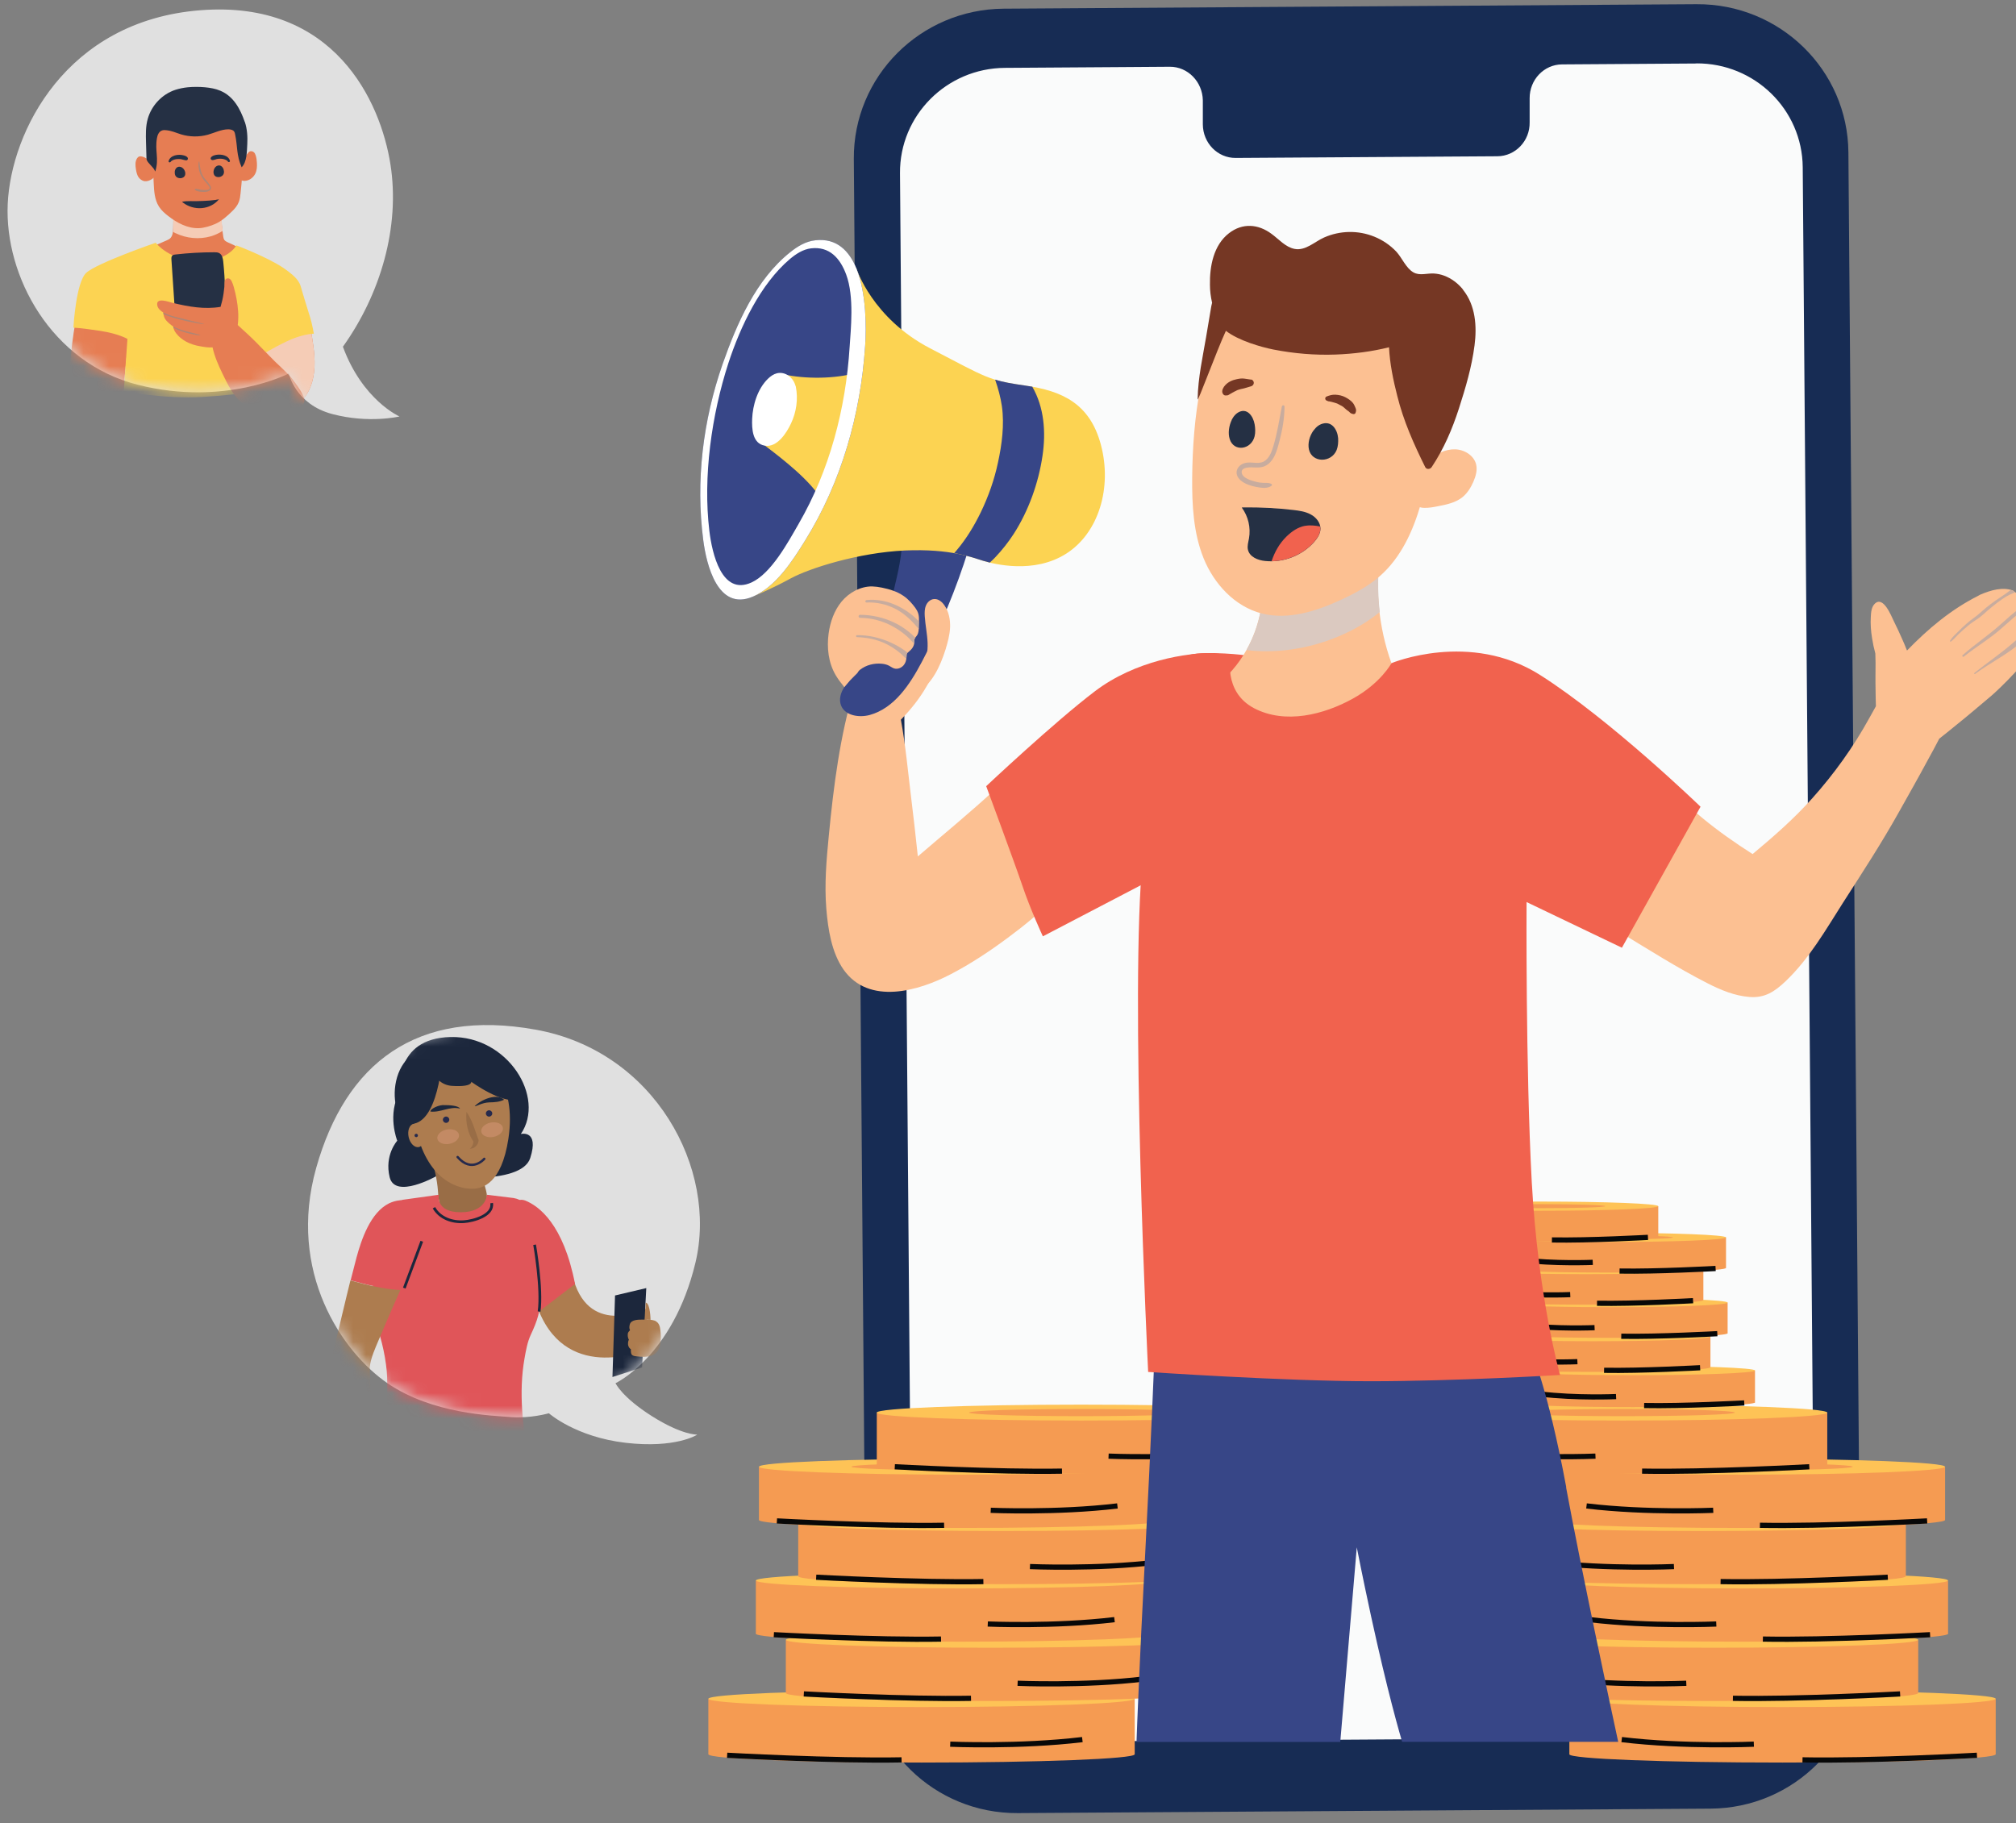
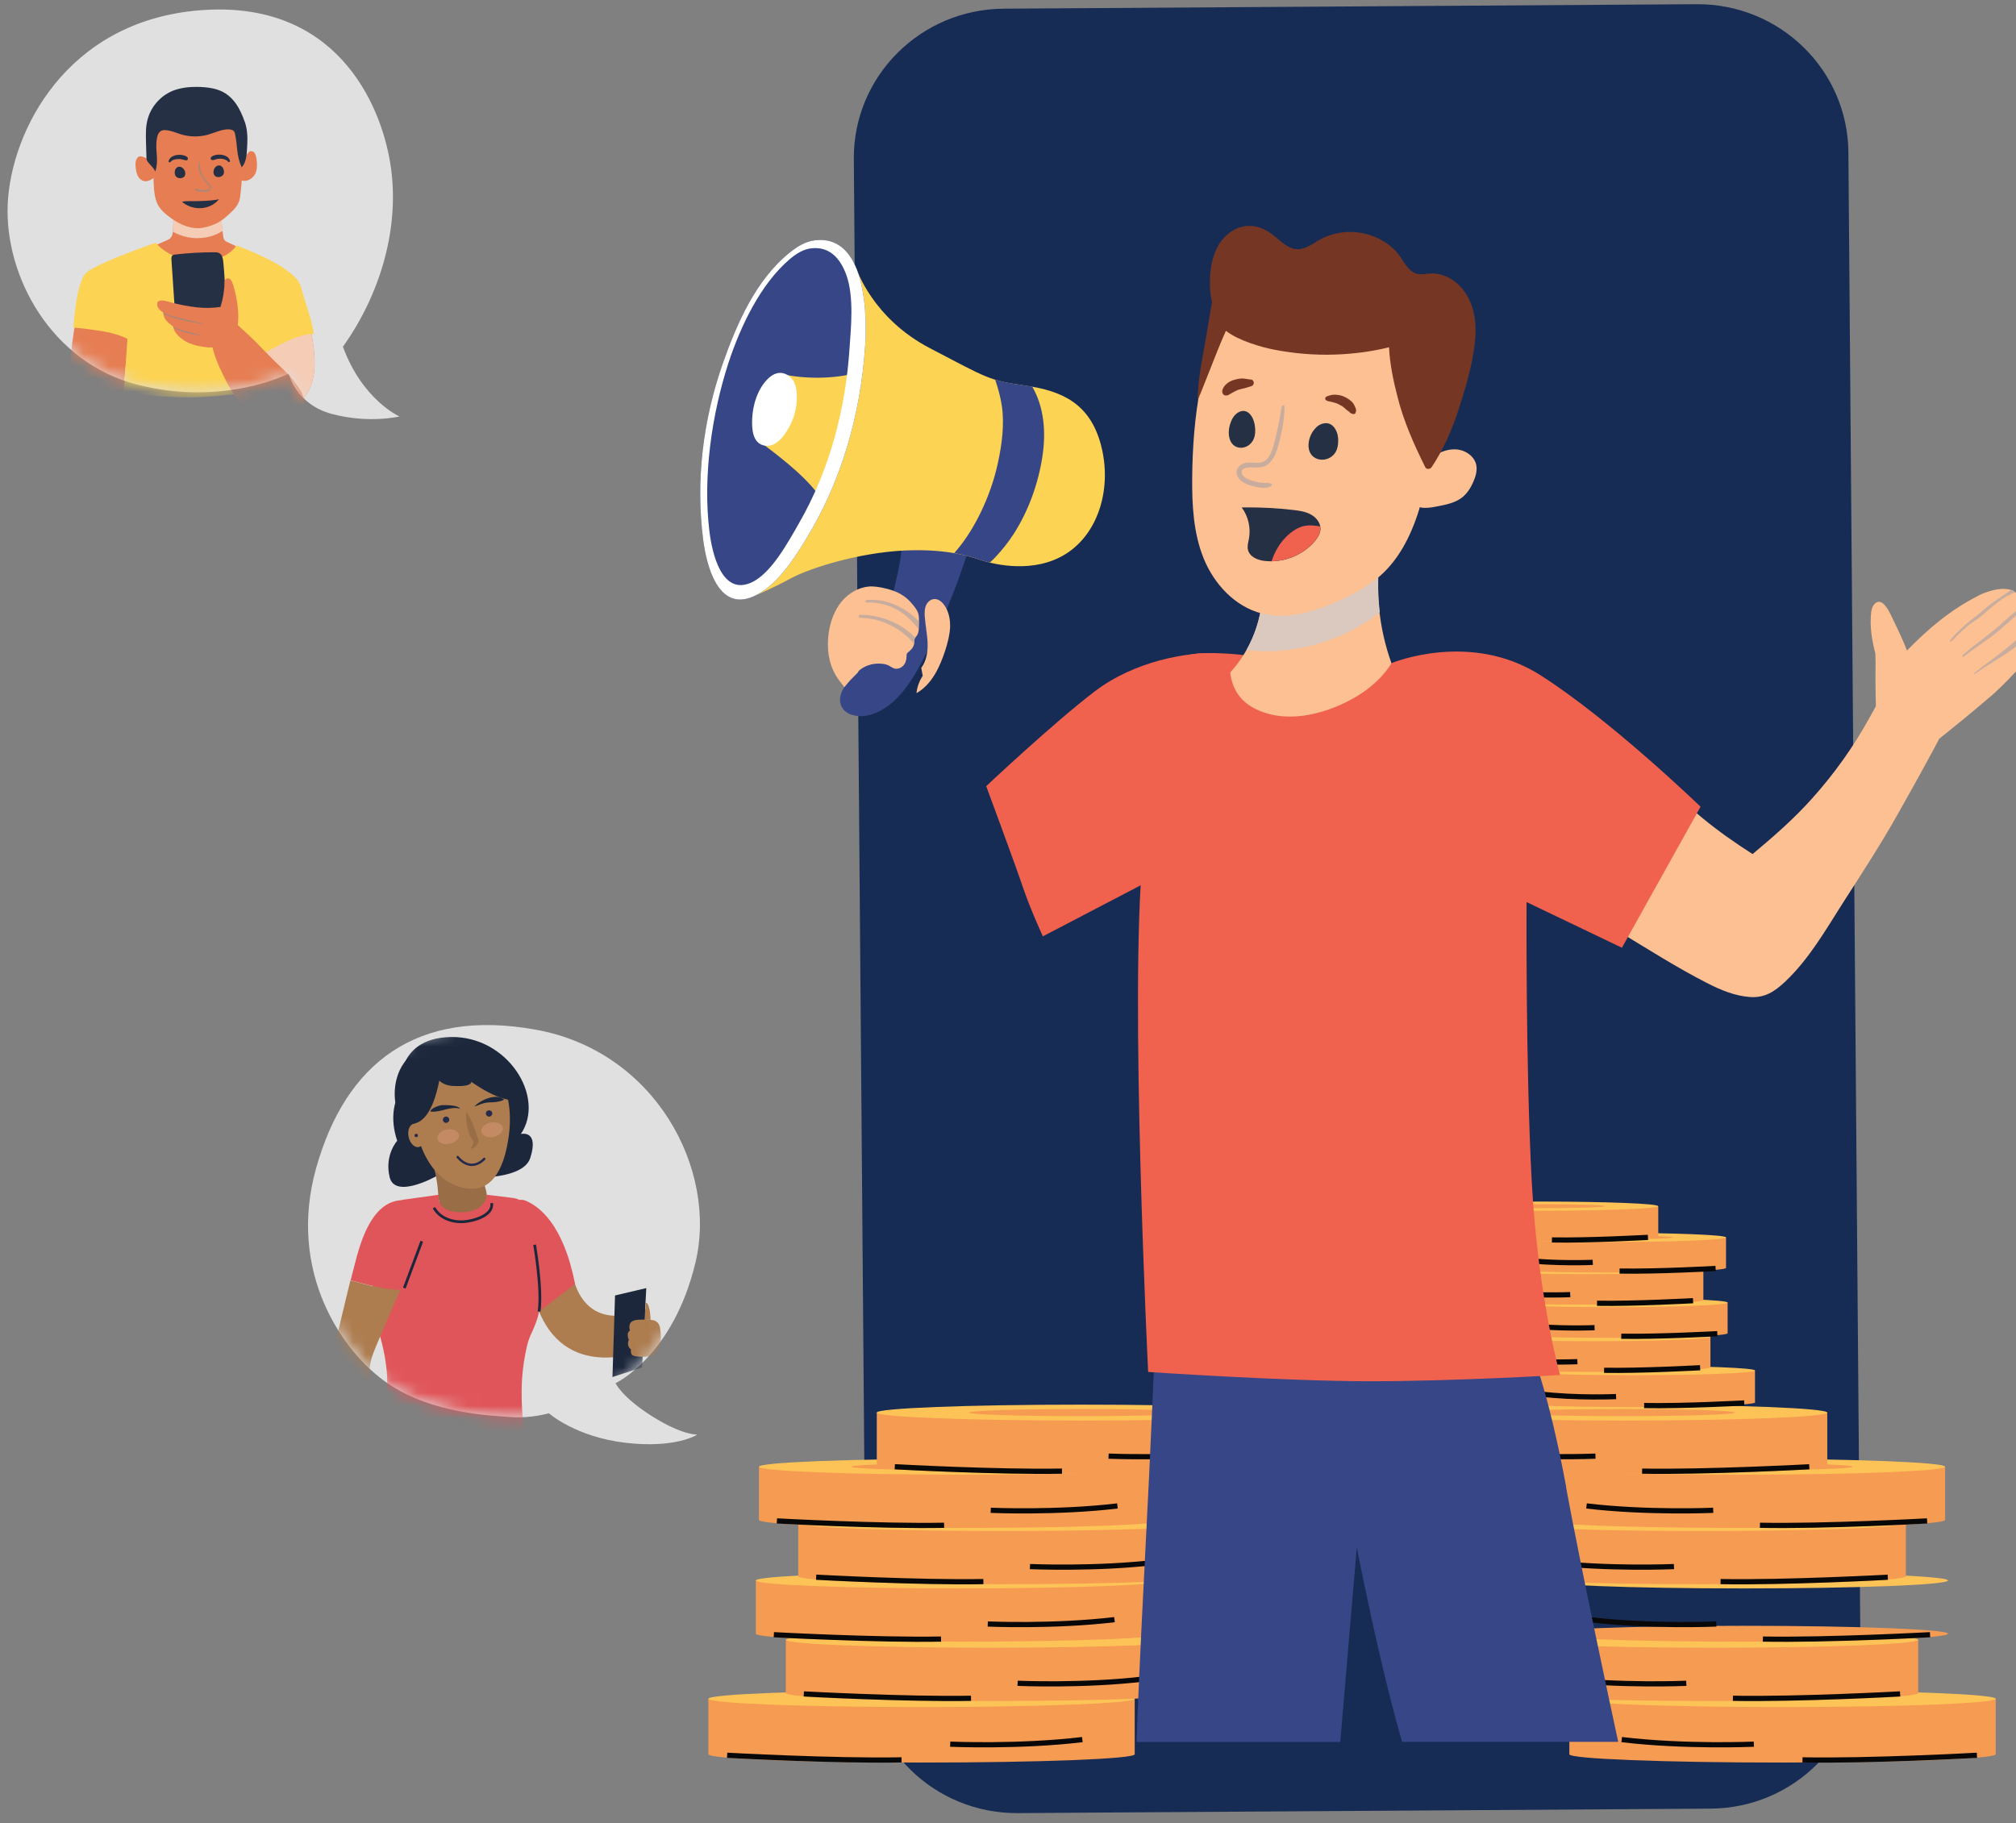
<svg xmlns="http://www.w3.org/2000/svg" width="157" height="142" viewBox="0 0 157 142" fill="none">
  <rect x="0" y="0" width="157" height="142" fill="#808080" stroke="none" />
  <path d="M22.492 29.089C22.492 29.089 17.513 31.681 10.749 29.972C3.986 28.269 0.348 21.51 0.601 15.889C0.855 10.268 5.131 1.618 15.602 0.798C26.066 -0.023 29.641 7.933 30.406 12.796C31.172 17.66 29.641 22.899 26.705 27.005C28.236 31.174 31.109 32.438 31.109 32.438C31.109 32.438 28.749 33.008 25.876 32.25C23.004 31.493 22.492 29.095 22.492 29.095V29.089Z" fill="#E0E0E0" />
  <mask id="mask0_617_7731" style="mask-type:luminance" maskUnits="userSpaceOnUse" x="0" y="0" width="32" height="33">
    <path d="M22.49 29.091C22.49 29.091 17.511 31.682 10.748 29.974C3.984 28.271 0.347 21.511 0.6 15.89C0.853 10.27 5.13 1.619 15.6 0.799C26.065 -0.021 29.639 7.935 30.405 12.798C31.171 17.661 29.639 22.901 26.704 27.007C28.235 31.175 31.107 32.439 31.107 32.439C31.107 32.439 28.747 33.009 25.875 32.252C23.003 31.494 22.49 29.097 22.49 29.097V29.091Z" fill="white" />
  </mask>
  <g mask="url(#mask0_617_7731)">
    <path d="M5.425 31.796C5.327 29.553 5.476 27.297 5.873 25.088C5.879 25.042 5.891 24.997 5.925 24.963C5.954 24.934 5.994 24.923 6.035 24.917C7.272 24.632 8.602 24.735 9.776 25.219C9.839 25.247 9.909 25.276 9.943 25.333C9.972 25.384 9.978 25.447 9.978 25.504C10.029 27.315 9.632 29.114 9.626 30.925C9.626 30.999 9.626 31.073 9.586 31.13C9.546 31.187 9.483 31.221 9.419 31.25C8.199 31.802 6.812 31.984 5.488 31.762" fill="#E67D53" />
    <path d="M18.536 19.43C18.513 19.378 18.646 19.35 18.6 19.316C18.392 19.151 17.995 18.997 17.754 18.883C17.656 18.832 17.546 18.786 17.477 18.695C17.42 18.615 17.402 18.513 17.385 18.416C17.299 17.835 17.241 17.248 17.218 16.662C17.218 16.588 17.212 16.514 17.166 16.457C17.092 16.349 16.93 16.349 16.804 16.36C15.727 16.451 14.651 16.542 13.575 16.634L13.511 16.559C13.506 16.947 13.494 17.34 13.488 17.727C13.482 18.034 13.46 18.382 13.229 18.587C13.074 18.724 12.136 19.048 11.911 19.219C11.882 19.242 11.854 19.265 11.848 19.299C11.842 19.333 11.859 19.367 11.877 19.395C12.13 19.84 12.55 20.159 12.993 20.415C13.868 20.922 14.881 21.224 15.889 21.144C16.896 21.064 17.892 20.569 18.456 19.737C18.519 19.646 18.577 19.532 18.536 19.43Z" fill="#E67D53" />
    <g style="mix-blend-mode:multiply">
      <path d="M13.68 18.165C14.52 18.569 15.505 18.666 16.402 18.41C16.736 18.313 17.053 18.17 17.341 17.982C17.289 17.544 17.243 17.1 17.226 16.661C17.226 16.587 17.22 16.513 17.174 16.456C17.099 16.348 16.938 16.348 16.811 16.359C15.735 16.451 14.658 16.542 13.582 16.633L13.519 16.559L13.496 17.726C13.496 17.834 13.49 17.948 13.473 18.056C13.542 18.096 13.605 18.136 13.674 18.17L13.68 18.165Z" fill="#F5CCB6" />
    </g>
    <path d="M20.581 25.917C21.674 25.37 22.906 25.102 24.132 25.137C24.265 26.139 24.483 27.135 24.5 28.149C24.518 29.163 24.311 30.216 23.677 31.008C23.361 31.401 22.854 31.737 22.371 31.577C22.025 31.463 21.807 31.122 21.645 30.797C20.903 29.311 20.644 27.631 20.592 25.979" fill="#E67D53" />
    <g style="mix-blend-mode:multiply">
      <path d="M20.579 25.914C21.673 25.368 22.905 25.1 24.131 25.134C24.263 26.137 24.482 27.133 24.499 28.147C24.516 29.16 24.309 30.214 23.676 31.006C23.359 31.399 22.853 31.735 22.369 31.575C22.024 31.461 21.805 31.119 21.644 30.795C20.901 29.309 20.642 27.629 20.591 25.977" fill="#F5CCB6" />
    </g>
    <path d="M12.124 18.906C12.124 18.906 13.212 20.313 15.474 20.341C17.742 20.375 18.41 19.111 18.41 19.111C18.41 19.111 20.833 20.028 22.082 20.876C23.326 21.731 23.36 22.078 23.516 22.642C23.677 23.211 23.993 24.191 24.155 24.726C24.316 25.261 24.442 25.99 24.442 25.99C24.442 25.99 23.901 25.99 23.009 26.304C22.117 26.617 20.712 27.448 20.712 27.448L21.225 30.284C21.225 30.284 18.893 30.729 15.831 30.916C12.769 31.104 9.638 30.472 9.638 30.472L9.925 26.4C9.925 26.4 9.258 25.99 7.79 25.768C6.322 25.546 5.718 25.518 5.718 25.518C5.718 25.518 5.908 22.015 6.708 21.258C7.508 20.501 12.13 18.906 12.13 18.906H12.124Z" fill="#FCD352" />
    <path d="M12.164 13.295C12.101 13.198 12.037 13.101 11.974 13.004C11.75 12.657 11.479 12.281 11.053 12.19C10.978 12.173 10.892 12.167 10.823 12.196C10.754 12.224 10.702 12.287 10.662 12.35C10.512 12.6 10.541 12.908 10.587 13.192C10.621 13.392 10.662 13.591 10.765 13.768C10.875 13.944 11.059 14.086 11.278 14.115C11.462 14.132 11.64 14.064 11.796 13.973C12.078 13.796 12.285 13.528 12.4 13.238L12.164 13.306V13.295Z" fill="#E67D53" />
    <path d="M20.006 12.679C19.994 12.486 19.977 12.298 19.914 12.11C19.885 12.013 19.845 11.916 19.758 11.848C19.672 11.779 19.54 11.751 19.436 11.802C19.39 11.825 19.355 11.865 19.327 11.899C19.045 12.229 18.837 12.599 18.705 12.992L18.406 13.448C18.458 13.562 18.515 13.67 18.567 13.784C18.602 13.852 18.636 13.926 18.694 13.977C18.809 14.086 19.004 14.108 19.177 14.074C19.505 14.012 19.758 13.778 19.885 13.516C20.012 13.254 20.023 12.964 20.006 12.679Z" fill="#E67D53" />
    <path d="M13.644 24.604C13.546 23.146 13.449 21.682 13.351 20.224C13.345 20.116 13.339 19.991 13.414 19.911C13.477 19.843 13.581 19.831 13.673 19.82C14.675 19.706 15.676 19.649 16.683 19.649C16.822 19.649 16.96 19.649 17.081 19.718C17.305 19.843 17.363 20.133 17.386 20.384C17.535 21.813 17.57 23.254 17.495 24.695C17.489 24.831 17.478 24.968 17.426 25.099C17.299 25.429 16.931 25.6 16.586 25.68C15.492 25.919 14.272 25.447 13.633 24.53" fill="#253044" />
    <path d="M18.548 9.459C18.381 8.878 17.984 8.417 17.46 8.103C17.086 7.881 16.625 7.83 16.188 7.864C15.751 7.893 15.319 7.989 14.887 8.035C14.145 8.103 13.362 8.024 12.683 8.308C12.562 8.308 12.441 8.36 12.349 8.439C12.228 8.548 12.159 8.701 12.101 8.849C11.773 9.709 11.808 10.655 11.848 11.577C11.888 12.471 11.929 13.365 11.969 14.259C11.998 14.892 12.038 15.552 12.377 16.087C12.562 16.378 12.821 16.611 13.097 16.822C13.788 17.363 14.622 17.807 15.503 17.773C15.9 17.756 16.418 17.597 16.775 17.437C17.265 17.221 17.708 16.816 18.088 16.446C18.301 16.241 18.491 16.008 18.6 15.729C18.686 15.507 18.715 15.262 18.738 15.023C18.934 13.166 19.06 11.258 18.542 9.464L18.548 9.459Z" fill="#E67D53" />
    <path d="M22.82 29.589C22.417 29.071 21.882 28.621 21.416 28.16C20.915 27.665 20.431 27.152 19.936 26.651C19.476 26.19 18.998 25.757 18.515 25.318C18.543 25.136 18.549 24.942 18.555 24.766C18.566 24.43 18.538 24.094 18.497 23.764C18.457 23.445 18.399 23.131 18.325 22.818C18.25 22.516 18.175 22.18 18.037 21.896C17.968 21.748 17.807 21.622 17.634 21.708C17.444 21.805 17.49 22.169 17.473 22.34C17.438 22.693 17.392 23.046 17.311 23.393C17.271 23.558 17.225 23.724 17.179 23.889C17.179 23.889 17.179 23.895 17.179 23.9C15.924 24.111 14.698 23.889 13.455 23.593C13.173 23.524 12.131 23.12 12.246 23.775C12.292 24.037 12.494 24.196 12.724 24.35C12.724 24.549 12.793 24.783 12.925 24.937C13.086 25.125 13.282 25.29 13.489 25.432C13.501 25.614 13.599 25.802 13.714 25.956C13.921 26.229 14.197 26.446 14.497 26.611C14.836 26.793 15.205 26.907 15.585 26.97C15.884 27.021 16.235 27.089 16.552 27.055C16.713 27.773 17.006 28.45 17.335 29.122C17.72 29.914 18.169 30.854 18.877 31.412C19.539 31.936 20.426 31.981 21.22 31.782C21.865 31.622 23.39 32.021 23.649 31.395C23.879 31.064 23.332 30.261 22.82 29.601V29.589Z" fill="#E67D53" />
    <g style="mix-blend-mode:multiply">
      <path d="M14.553 25.021C14.789 25.072 15.025 25.118 15.261 25.157C15.468 25.192 15.704 25.254 15.917 25.237C15.969 25.237 14.006 24.776 13.661 24.685C13.35 24.599 13.016 24.497 12.717 24.337C12.717 24.377 12.717 24.411 12.728 24.451C12.976 24.577 13.241 24.668 13.5 24.747C13.845 24.85 14.202 24.941 14.553 25.021Z" fill="#AF8574" />
      <path d="M14.432 25.785C14.116 25.694 13.782 25.591 13.488 25.426C13.488 25.454 13.5 25.489 13.505 25.517C13.776 25.682 14.081 25.791 14.386 25.882C14.594 25.944 14.812 26.001 15.025 26.041C15.129 26.058 15.232 26.075 15.336 26.092C15.428 26.104 15.52 26.127 15.607 26.092C15.635 26.081 14.628 25.842 14.432 25.785Z" fill="#AF8574" />
    </g>
    <path d="M19.061 9.497C18.716 8.495 18.192 7.498 17.156 7.066C16.782 6.906 16.373 6.838 15.964 6.798C15.515 6.758 15.066 6.758 14.623 6.798C14.301 6.832 13.978 6.895 13.673 6.992C12.603 7.339 11.797 8.233 11.509 9.247C11.336 9.845 11.354 10.477 11.371 11.098C11.382 11.491 11.394 11.883 11.405 12.276C11.405 12.345 11.405 12.407 11.434 12.47C11.526 12.726 12.033 13.091 12.073 13.353L12.107 13.307C12.395 12.339 12.05 11.752 12.223 10.762C12.263 10.517 12.372 10.238 12.631 10.158C12.735 10.124 12.844 10.129 12.948 10.141C13.408 10.192 13.644 10.323 14.082 10.46C14.755 10.67 15.498 10.682 16.183 10.494C16.712 10.346 17.219 10.078 17.772 10.072C17.939 10.072 18.128 10.107 18.226 10.232C18.272 10.295 18.295 10.369 18.307 10.448C18.514 11.422 18.399 12.077 18.819 13.028C19.239 12.612 19.222 11.798 19.257 11.234C19.291 10.67 19.251 10.038 19.067 9.497H19.061Z" fill="#253044" />
    <path d="M13.281 12.617C13.373 12.475 13.592 12.412 13.753 12.395C13.857 12.384 13.972 12.384 14.076 12.395C14.179 12.412 14.277 12.452 14.381 12.469C14.444 12.481 14.508 12.504 14.571 12.469C14.628 12.435 14.646 12.367 14.623 12.304C14.582 12.19 14.421 12.133 14.318 12.105C14.087 12.042 13.845 12.042 13.621 12.105C13.397 12.173 13.189 12.31 13.132 12.549C13.109 12.64 13.23 12.686 13.281 12.612V12.617Z" fill="#253044" />
    <path d="M14.26 13.118C14.208 13.066 14.15 13.027 14.081 13.004C13.788 12.913 13.627 13.163 13.609 13.368C13.604 13.465 13.609 13.568 13.65 13.659C13.799 13.978 14.34 13.949 14.421 13.613C14.461 13.46 14.398 13.277 14.294 13.152C14.283 13.141 14.271 13.129 14.26 13.118Z" fill="#253044" />
    <path d="M17.909 12.533C17.794 12.078 17.201 11.992 16.81 12.066C16.695 12.089 16.591 12.123 16.493 12.197C16.442 12.237 16.395 12.294 16.407 12.362C16.419 12.431 16.488 12.47 16.557 12.47C16.608 12.47 16.678 12.453 16.724 12.436C16.781 12.419 16.839 12.396 16.896 12.385C16.994 12.362 17.098 12.362 17.196 12.362C17.305 12.362 17.414 12.385 17.518 12.425C17.61 12.465 17.702 12.499 17.754 12.59C17.806 12.664 17.927 12.618 17.904 12.527L17.909 12.533Z" fill="#253044" />
    <path d="M16.7 13.119C16.62 13.267 16.597 13.455 16.666 13.597C16.816 13.916 17.351 13.831 17.431 13.495C17.454 13.398 17.443 13.295 17.414 13.198C17.357 12.999 17.149 12.788 16.879 12.931C16.816 12.965 16.764 13.016 16.724 13.079C16.712 13.09 16.706 13.107 16.7 13.119Z" fill="#253044" />
    <g style="mix-blend-mode:multiply">
      <path d="M15.474 12.606C15.388 13.147 15.595 13.694 15.946 14.109C16.05 14.229 16.165 14.343 16.257 14.474C16.309 14.548 16.384 14.65 16.297 14.73C16.251 14.77 16.182 14.787 16.119 14.793C15.98 14.81 15.825 14.798 15.687 14.787C15.532 14.77 15.376 14.696 15.215 14.707C15.175 14.707 15.146 14.758 15.18 14.787C15.296 14.895 15.474 14.912 15.624 14.935C15.785 14.958 15.946 14.958 16.107 14.929C16.366 14.884 16.533 14.696 16.372 14.451C16.182 14.161 15.912 13.933 15.762 13.614C15.612 13.301 15.566 12.953 15.526 12.611C15.526 12.583 15.48 12.572 15.474 12.606Z" fill="#AF8574" />
    </g>
    <path d="M16.827 15.567C16.482 15.613 16.142 15.641 15.791 15.652C15.469 15.664 15.146 15.675 14.818 15.664C14.599 15.664 14.386 15.67 14.179 15.715C14.197 15.732 14.22 15.755 14.237 15.772C15.089 16.438 16.372 16.359 17.057 15.516C16.977 15.539 16.896 15.556 16.821 15.561L16.827 15.567Z" fill="#253044" />
  </g>
  <path d="M133.218 140.872L79.267 141.22C72.775 141.264 67.48 136.095 67.436 129.672L66.493 12.382C66.449 5.958 71.674 0.72 78.166 0.676L132.117 0.327C138.61 0.284 143.904 5.452 143.948 11.876L144.891 129.166C144.935 135.59 139.711 140.828 133.218 140.872Z" fill="#172C54" />
-   <path d="M132.101 4.946L121.644 5.016C120.243 5.024 119.115 6.21 119.124 7.657V9.53C119.15 10.977 118.014 12.163 116.613 12.171L96.228 12.302C94.827 12.311 93.681 11.143 93.673 9.687V7.813C93.646 6.367 92.501 5.19 91.1 5.199L87.418 5.225L78.264 5.286C73.719 5.312 70.054 8.99 70.089 13.488L71.005 127.579C71.041 132.076 74.749 135.693 79.287 135.667L133.131 135.319C137.677 135.292 141.342 131.614 141.307 127.117L140.391 13.025C140.355 8.528 136.647 4.911 132.11 4.937L132.101 4.946Z" fill="#FAFBFB" />
  <path d="M88.368 132.306H55.165V136.646H88.368V132.306Z" fill="#F59B52" />
  <path d="M71.77 132.96C80.936 132.96 88.367 132.671 88.367 132.315C88.367 131.959 80.936 131.67 71.77 131.67C62.603 131.67 55.172 131.959 55.172 132.315C55.172 132.671 62.603 132.96 71.77 132.96Z" fill="#FEC356" />
  <path d="M71.77 137.283C80.936 137.283 88.367 136.995 88.367 136.638C88.367 136.282 80.936 135.993 71.77 135.993C62.603 135.993 55.172 136.282 55.172 136.638C55.172 136.995 62.603 137.283 71.77 137.283Z" fill="#F59B52" />
  <path d="M56.627 136.716C56.627 136.716 64.961 137.178 70.212 137.073" stroke="#080808" stroke-width="0.405" stroke-miterlimit="10" />
  <path d="M74 135.851C74 135.851 79.347 136.087 84.29 135.494" stroke="#080808" stroke-width="0.405" stroke-miterlimit="10" />
  <path d="M93.028 127.715H61.198V131.881H93.028V127.715Z" fill="#F59B52" />
  <path d="M77.116 128.34C85.903 128.34 93.027 128.063 93.027 127.721C93.027 127.38 85.903 127.103 77.116 127.103C68.329 127.103 61.206 127.38 61.206 127.721C61.206 128.063 68.329 128.34 77.116 128.34Z" fill="#FEC356" />
  <path d="M77.116 132.489C85.903 132.489 93.027 132.212 93.027 131.87C93.027 131.528 85.903 131.251 77.116 131.251C68.329 131.251 61.206 131.528 61.206 131.87C61.206 132.212 68.329 132.489 77.116 132.489Z" fill="#F59B52" />
  <path d="M62.599 131.937C62.599 131.937 70.589 132.373 75.619 132.277" stroke="#080808" stroke-width="0.405" stroke-miterlimit="10" />
  <path d="M79.249 131.109C79.249 131.109 84.377 131.336 89.116 130.77" stroke="#080808" stroke-width="0.405" stroke-miterlimit="10" />
  <path d="M90.693 123.094H58.863V127.26H90.693V123.094Z" fill="#F59B52" />
  <path d="M74.781 123.72C83.569 123.72 90.692 123.443 90.692 123.101C90.692 122.759 83.569 122.482 74.781 122.482C65.994 122.482 58.871 122.759 58.871 123.101C58.871 123.443 65.994 123.72 74.781 123.72Z" fill="#FEC356" />
  <path d="M74.781 127.869C83.569 127.869 90.692 127.591 90.692 127.25C90.692 126.908 83.569 126.631 74.781 126.631C65.994 126.631 58.871 126.908 58.871 127.25C58.871 127.591 65.994 127.869 74.781 127.869Z" fill="#F59B52" />
  <path d="M60.265 127.325C60.265 127.325 68.255 127.761 73.285 127.665" stroke="#080808" stroke-width="0.405" stroke-miterlimit="10" />
  <path d="M76.925 126.491C76.925 126.491 82.052 126.718 86.792 126.151" stroke="#080808" stroke-width="0.405" stroke-miterlimit="10" />
  <path d="M93.991 118.622H62.162V122.788H93.991V118.622Z" fill="#F59B52" />
  <path d="M78.08 119.25C86.867 119.25 93.99 118.973 93.99 118.631C93.99 118.289 86.867 118.012 78.08 118.012C69.293 118.012 62.169 118.289 62.169 118.631C62.169 118.973 69.293 119.25 78.08 119.25Z" fill="#FEC356" />
  <path d="M78.08 123.39C86.867 123.39 93.99 123.113 93.99 122.771C93.99 122.429 86.867 122.152 78.08 122.152C69.293 122.152 62.169 122.429 62.169 122.771C62.169 123.113 69.293 123.39 78.08 123.39Z" fill="#F59B52" />
  <path d="M78.081 118.909C82.898 118.909 86.803 118.784 86.803 118.63C86.803 118.476 82.898 118.351 78.081 118.351C73.264 118.351 69.359 118.476 69.359 118.63C69.359 118.784 73.264 118.909 78.081 118.909Z" fill="#F59B52" />
  <path d="M63.562 122.847C63.562 122.847 71.552 123.283 76.582 123.187" stroke="#080808" stroke-width="0.405" stroke-miterlimit="10" />
  <path d="M80.211 122.018C80.211 122.018 85.338 122.245 90.078 121.678" stroke="#080808" stroke-width="0.405" stroke-miterlimit="10" />
  <path d="M90.933 114.232H59.104V118.398H90.933V114.232Z" fill="#F59B52" />
  <path d="M75.022 114.86C83.809 114.86 90.933 114.583 90.933 114.241C90.933 113.899 83.809 113.622 75.022 113.622C66.235 113.622 59.112 113.899 59.112 114.241C59.112 114.583 66.235 114.86 75.022 114.86Z" fill="#FEC356" />
  <path d="M75.022 119.008C83.809 119.008 90.933 118.731 90.933 118.39C90.933 118.048 83.809 117.771 75.022 117.771C66.235 117.771 59.112 118.048 59.112 118.39C59.112 118.731 66.235 119.008 75.022 119.008Z" fill="#F59B52" />
  <path d="M75.023 114.519C79.84 114.519 83.745 114.394 83.745 114.24C83.745 114.086 79.84 113.961 75.023 113.961C70.207 113.961 66.302 114.086 66.302 114.24C66.302 114.394 70.207 114.519 75.023 114.519Z" fill="#F59B52" />
  <path d="M60.503 118.462C60.503 118.462 68.493 118.898 73.524 118.802" stroke="#080808" stroke-width="0.405" stroke-miterlimit="10" />
  <path d="M77.155 117.635C77.155 117.635 82.282 117.861 87.022 117.295" stroke="#080808" stroke-width="0.405" stroke-miterlimit="10" />
  <path d="M100.111 110.016H68.282V114.182H100.111V110.016Z" fill="#F59B52" />
  <path d="M84.192 110.644C92.979 110.644 100.102 110.367 100.102 110.025C100.102 109.683 92.979 109.406 84.192 109.406C75.405 109.406 68.282 109.683 68.282 110.025C68.282 110.367 75.405 110.644 84.192 110.644Z" fill="#FEC356" />
  <path d="M84.192 114.784C92.979 114.784 100.102 114.507 100.102 114.165C100.102 113.823 92.979 113.546 84.192 113.546C75.405 113.546 68.282 113.823 68.282 114.165C68.282 114.507 75.405 114.784 84.192 114.784Z" fill="#F59B52" />
  <path d="M84.191 110.303C89.008 110.303 92.913 110.178 92.913 110.024C92.913 109.87 89.008 109.745 84.191 109.745C79.374 109.745 75.47 109.87 75.47 110.024C75.47 110.178 79.374 110.303 84.191 110.303Z" fill="#F59B52" />
  <path d="M69.683 114.244C69.683 114.244 77.674 114.679 82.704 114.584" stroke="#080808" stroke-width="0.405" stroke-miterlimit="10" />
  <path d="M86.332 113.416C86.332 113.416 91.46 113.643 96.199 113.076" stroke="#080808" stroke-width="0.405" stroke-miterlimit="10" />
  <path d="M122.217 136.643H155.421V132.302H122.217V136.643Z" fill="#F59B52" />
  <path d="M138.813 132.96C147.98 132.96 155.411 132.671 155.411 132.315C155.411 131.959 147.98 131.67 138.813 131.67C129.647 131.67 122.216 131.959 122.216 132.315C122.216 132.671 129.647 132.96 138.813 132.96Z" fill="#FEC356" />
  <path d="M138.813 137.283C147.98 137.283 155.411 136.995 155.411 136.638C155.411 136.282 147.98 135.993 138.813 135.993C129.647 135.993 122.216 136.282 122.216 136.638C122.216 136.995 129.647 137.283 138.813 137.283Z" fill="#F59B52" />
  <path d="M153.958 136.716C153.958 136.716 145.624 137.178 140.373 137.073" stroke="#080808" stroke-width="0.405" stroke-miterlimit="10" />
  <path d="M136.584 135.851C136.584 135.851 131.237 136.087 126.294 135.494" stroke="#080808" stroke-width="0.405" stroke-miterlimit="10" />
  <path d="M117.556 131.87H149.385V127.704H117.556V131.87Z" fill="#F59B52" />
  <path d="M133.466 128.34C142.253 128.34 149.376 128.063 149.376 127.721C149.376 127.38 142.253 127.103 133.466 127.103C124.678 127.103 117.555 127.38 117.555 127.721C117.555 128.063 124.678 128.34 133.466 128.34Z" fill="#FEC356" />
  <path d="M133.466 132.489C142.253 132.489 149.376 132.212 149.376 131.87C149.376 131.528 142.253 131.251 133.466 131.251C124.678 131.251 117.555 131.528 117.555 131.87C117.555 132.212 124.678 132.489 133.466 132.489Z" fill="#F59B52" />
  <path d="M147.975 131.937C147.975 131.937 139.984 132.373 134.954 132.277" stroke="#080808" stroke-width="0.405" stroke-miterlimit="10" />
  <path d="M131.323 131.109C131.323 131.109 126.196 131.336 121.457 130.77" stroke="#080808" stroke-width="0.405" stroke-miterlimit="10" />
-   <path d="M119.879 127.267H151.709V123.101H119.879V127.267Z" fill="#F59B52" />
  <path d="M135.789 123.72C144.576 123.72 151.7 123.443 151.7 123.101C151.7 122.759 144.576 122.482 135.789 122.482C127.002 122.482 119.879 122.759 119.879 123.101C119.879 123.443 127.002 123.72 135.789 123.72Z" fill="#FEC356" />
  <path d="M135.789 127.869C144.576 127.869 151.7 127.591 151.7 127.25C151.7 126.908 144.576 126.631 135.789 126.631C127.002 126.631 119.879 126.908 119.879 127.25C119.879 127.591 127.002 127.869 135.789 127.869Z" fill="#F59B52" />
  <path d="M150.309 127.325C150.309 127.325 142.318 127.761 137.288 127.665" stroke="#080808" stroke-width="0.405" stroke-miterlimit="10" />
  <path d="M133.659 126.491C133.659 126.491 128.532 126.718 123.792 126.151" stroke="#080808" stroke-width="0.405" stroke-miterlimit="10" />
  <path d="M116.594 122.78H148.423V118.613H116.594V122.78Z" fill="#F59B52" />
  <path d="M132.504 119.25C141.291 119.25 148.414 118.973 148.414 118.631C148.414 118.289 141.291 118.012 132.504 118.012C123.717 118.012 116.593 118.289 116.593 118.631C116.593 118.973 123.717 119.25 132.504 119.25Z" fill="#FEC356" />
  <path d="M132.504 123.39C141.291 123.39 148.414 123.113 148.414 122.771C148.414 122.429 141.291 122.152 132.504 122.152C123.717 122.152 116.593 122.429 116.593 122.771C116.593 123.113 123.717 123.39 132.504 123.39Z" fill="#F59B52" />
  <path d="M132.504 118.909C137.321 118.909 141.226 118.784 141.226 118.63C141.226 118.476 137.321 118.351 132.504 118.351C127.688 118.351 123.783 118.476 123.783 118.63C123.783 118.784 127.688 118.909 132.504 118.909Z" fill="#F59B52" />
  <path d="M147.015 122.847C147.015 122.847 139.024 123.283 133.994 123.187" stroke="#080808" stroke-width="0.405" stroke-miterlimit="10" />
  <path d="M130.363 122.018C130.363 122.018 125.236 122.245 120.497 121.678" stroke="#080808" stroke-width="0.405" stroke-miterlimit="10" />
  <path d="M119.65 118.398H151.479V114.232H119.65V118.398Z" fill="#F59B52" />
  <path d="M135.56 114.86C144.347 114.86 151.47 114.583 151.47 114.241C151.47 113.899 144.347 113.622 135.56 113.622C126.773 113.622 119.649 113.899 119.649 114.241C119.649 114.583 126.773 114.86 135.56 114.86Z" fill="#FEC356" />
  <path d="M135.56 119.008C144.347 119.008 151.47 118.731 151.47 118.39C151.47 118.048 144.347 117.771 135.56 117.771C126.773 117.771 119.649 118.048 119.649 118.39C119.649 118.731 126.773 119.008 135.56 119.008Z" fill="#F59B52" />
  <path d="M135.56 114.519C140.377 114.519 144.282 114.394 144.282 114.24C144.282 114.086 140.377 113.961 135.56 113.961C130.744 113.961 126.839 114.086 126.839 114.24C126.839 114.394 130.744 114.519 135.56 114.519Z" fill="#F59B52" />
  <path d="M150.079 118.462C150.079 118.462 142.089 118.898 137.059 118.802" stroke="#080808" stroke-width="0.405" stroke-miterlimit="10" />
  <path d="M133.42 117.635C133.42 117.635 128.292 117.861 123.553 117.295" stroke="#080808" stroke-width="0.405" stroke-miterlimit="10" />
  <path d="M110.472 114.174H142.302V110.007H110.472V114.174Z" fill="#F59B52" />
  <path d="M126.382 110.644C135.169 110.644 142.292 110.367 142.292 110.025C142.292 109.683 135.169 109.406 126.382 109.406C117.595 109.406 110.472 109.683 110.472 110.025C110.472 110.367 117.595 110.644 126.382 110.644Z" fill="#FEC356" />
  <path d="M126.382 114.784C135.169 114.784 142.292 114.507 142.292 114.165C142.292 113.823 135.169 113.546 126.382 113.546C117.595 113.546 110.472 113.823 110.472 114.165C110.472 114.507 117.595 114.784 126.382 114.784Z" fill="#F59B52" />
  <path d="M126.383 110.303C131.2 110.303 135.104 110.178 135.104 110.024C135.104 109.87 131.2 109.745 126.383 109.745C121.566 109.745 117.661 109.87 117.661 110.024C117.661 110.178 121.566 110.303 126.383 110.303Z" fill="#F59B52" />
  <path d="M140.902 114.244C140.902 114.244 132.911 114.679 127.881 114.584" stroke="#080808" stroke-width="0.405" stroke-miterlimit="10" />
  <path d="M124.25 113.416C124.25 113.416 119.123 113.643 114.383 113.076" stroke="#080808" stroke-width="0.405" stroke-miterlimit="10" />
  <path d="M117.61 109.237H136.674V106.744H117.61V109.237Z" fill="#F59B52" />
  <path d="M127.141 107.112C132.406 107.112 136.674 106.948 136.674 106.746C136.674 106.544 132.406 106.38 127.141 106.38C121.877 106.38 117.609 106.544 117.609 106.746C117.609 106.948 121.877 107.112 127.141 107.112Z" fill="#FEC356" />
  <path d="M127.141 109.597C132.406 109.597 136.674 109.433 136.674 109.231C136.674 109.029 132.406 108.865 127.141 108.865C121.877 108.865 117.609 109.029 117.609 109.231C117.609 109.433 121.877 109.597 127.141 109.597Z" fill="#F59B52" />
  <path d="M135.837 109.274C135.837 109.274 131.053 109.536 128.04 109.475" stroke="#080808" stroke-width="0.405" stroke-miterlimit="10" />
  <path d="M125.855 108.777C125.855 108.777 122.781 108.917 119.944 108.577" stroke="#080808" stroke-width="0.405" stroke-miterlimit="10" />
  <path d="M114.923 106.498H133.204V104.11H114.923V106.498Z" fill="#F59B52" />
  <path d="M124.067 104.465C129.112 104.465 133.202 104.305 133.202 104.108C133.202 103.91 129.112 103.75 124.067 103.75C119.021 103.75 114.931 103.91 114.931 104.108C114.931 104.305 119.021 104.465 124.067 104.465Z" fill="#FEC356" />
  <path d="M124.067 106.854C129.112 106.854 133.202 106.694 133.202 106.497C133.202 106.299 129.112 106.139 124.067 106.139C119.021 106.139 114.931 106.299 114.931 106.497C114.931 106.694 119.021 106.854 124.067 106.854Z" fill="#F59B52" />
  <path d="M132.4 106.53C132.4 106.53 127.81 106.783 124.921 106.73" stroke="#080808" stroke-width="0.405" stroke-miterlimit="10" />
  <path d="M122.843 106.059C122.843 106.059 119.901 106.19 117.179 105.859" stroke="#080808" stroke-width="0.405" stroke-miterlimit="10" />
  <path d="M116.262 103.845H134.542V101.457H116.262V103.845Z" fill="#F59B52" />
  <path d="M125.405 101.814C130.451 101.814 134.541 101.654 134.541 101.457C134.541 101.259 130.451 101.099 125.405 101.099C120.36 101.099 116.27 101.259 116.27 101.457C116.27 101.654 120.36 101.814 125.405 101.814Z" fill="#FEC356" />
  <path d="M125.405 104.203C130.451 104.203 134.541 104.043 134.541 103.846C134.541 103.649 130.451 103.489 125.405 103.489C120.36 103.489 116.27 103.649 116.27 103.846C116.27 104.043 120.36 104.203 125.405 104.203Z" fill="#F59B52" />
  <path d="M133.739 103.878C133.739 103.878 129.149 104.13 126.259 104.078" stroke="#080808" stroke-width="0.405" stroke-miterlimit="10" />
  <path d="M124.181 103.409C124.181 103.409 121.238 103.54 118.516 103.209" stroke="#080808" stroke-width="0.405" stroke-miterlimit="10" />
  <path d="M114.373 101.273H132.653V98.885H114.373V101.273Z" fill="#F59B52" />
  <path d="M123.509 99.241C128.554 99.241 132.644 99.081 132.644 98.883C132.644 98.686 128.554 98.526 123.509 98.526C118.463 98.526 114.373 98.686 114.373 98.883C114.373 99.081 118.463 99.241 123.509 99.241Z" fill="#FEC356" />
  <path d="M123.509 101.619C128.554 101.619 132.644 101.459 132.644 101.261C132.644 101.064 128.554 100.904 123.509 100.904C118.463 100.904 114.373 101.064 114.373 101.261C114.373 101.459 118.463 101.619 123.509 101.619Z" fill="#F59B52" />
  <path d="M123.509 99.041C126.278 99.041 128.522 98.971 128.522 98.884C128.522 98.797 126.278 98.727 123.509 98.727C120.741 98.727 118.497 98.797 118.497 98.884C118.497 98.971 120.741 99.041 123.509 99.041Z" fill="#F59B52" />
  <path d="M131.851 101.309C131.851 101.309 127.261 101.562 124.372 101.509" stroke="#080808" stroke-width="0.405" stroke-miterlimit="10" />
  <path d="M122.285 100.836C122.285 100.836 119.343 100.967 116.621 100.636" stroke="#080808" stroke-width="0.405" stroke-miterlimit="10" />
  <path d="M116.137 98.759H134.417V96.371H116.137V98.759Z" fill="#F59B52" />
  <path d="M125.273 96.737C130.318 96.737 134.409 96.577 134.409 96.38C134.409 96.183 130.318 96.023 125.273 96.023C120.227 96.023 116.137 96.183 116.137 96.38C116.137 96.577 120.227 96.737 125.273 96.737Z" fill="#FEC356" />
  <path d="M125.273 99.116C130.318 99.116 134.409 98.956 134.409 98.758C134.409 98.561 130.318 98.401 125.273 98.401C120.227 98.401 116.137 98.561 116.137 98.758C116.137 98.956 120.227 99.116 125.273 99.116Z" fill="#F59B52" />
  <path d="M125.273 96.538C128.042 96.538 130.286 96.467 130.286 96.381C130.286 96.294 128.042 96.224 125.273 96.224C122.505 96.224 120.261 96.294 120.261 96.381C120.261 96.467 122.505 96.538 125.273 96.538Z" fill="#F59B52" />
  <path d="M133.606 98.8C133.606 98.8 129.016 99.053 126.126 99.001" stroke="#080808" stroke-width="0.405" stroke-miterlimit="10" />
  <path d="M124.039 98.323C124.039 98.323 121.097 98.454 118.375 98.123" stroke="#080808" stroke-width="0.405" stroke-miterlimit="10" />
  <path d="M110.86 96.336H129.141V93.948H110.86V96.336Z" fill="#F59B52" />
  <path d="M119.996 94.303C125.042 94.303 129.132 94.143 129.132 93.946C129.132 93.749 125.042 93.589 119.996 93.589C114.951 93.589 110.86 93.749 110.86 93.946C110.86 94.143 114.951 94.303 119.996 94.303Z" fill="#FEC356" />
  <path d="M119.996 96.69C125.042 96.69 129.132 96.53 129.132 96.333C129.132 96.136 125.042 95.976 119.996 95.976C114.951 95.976 110.86 96.136 110.86 96.333C110.86 96.53 114.951 96.69 119.996 96.69Z" fill="#F59B52" />
  <path d="M119.997 94.104C122.765 94.104 125.009 94.033 125.009 93.947C125.009 93.86 122.765 93.79 119.997 93.79C117.228 93.79 114.984 93.86 114.984 93.947C114.984 94.033 117.228 94.104 119.997 94.104Z" fill="#F59B52" />
  <path d="M128.338 96.377C128.338 96.377 123.748 96.63 120.859 96.577" stroke="#080808" stroke-width="0.405" stroke-miterlimit="10" />
  <path d="M118.77 95.897C118.77 95.897 115.828 96.028 113.105 95.697" stroke="#080808" stroke-width="0.405" stroke-miterlimit="10" />
  <path d="M121.977 115.849C120.506 107.935 119.202 105.146 119.202 105.146L101.733 102.078C101.733 102.156 101.803 102.653 101.935 103.464L89.972 104.013C89.972 104.013 89.646 112.293 89.152 121.663C88.738 129.594 88.553 134.388 88.509 135.678H104.376L105.662 120.521C105.873 121.593 106.085 122.63 106.287 123.597C107.635 130.056 108.675 133.908 109.194 135.669H126.021C125.378 132.697 123.202 122.534 121.96 115.84L121.977 115.849Z" fill="#374687" />
-   <path d="M83.919 65.251C83.707 63.394 82.677 61.686 81.884 60.021C81.831 59.908 81.716 59.864 81.611 59.864C81.39 59.594 81.1 59.393 80.721 59.35C79.426 59.193 78.281 60.762 77.461 61.52C75.523 63.316 73.479 64.98 71.479 66.706C71.471 66.628 71.462 66.549 71.453 66.471C71.303 65.024 71.136 63.586 70.96 62.148C70.713 60.143 70.528 58.069 70.158 56.055C70.933 55.262 71.629 54.39 72.175 53.432C72.757 52.429 73.462 50.913 72.677 49.841C71.964 48.856 70.748 49.353 70.202 50.224C69.938 50.651 69.761 51.122 69.594 51.593C69.515 51.575 69.444 51.566 69.374 51.558C68.978 51.523 68.581 51.671 68.246 51.863C67.903 52.055 67.577 52.29 67.268 52.543C66.951 52.804 66.705 53.092 66.475 53.44C66.423 53.519 66.458 53.597 66.52 53.641C65.409 57.336 64.916 61.25 64.546 65.076C64.361 66.976 64.194 68.885 64.352 70.794C64.484 72.371 64.758 74.184 65.691 75.518C67.665 78.316 71.532 77.191 74.034 75.884C75.594 75.073 77.065 74.097 78.474 73.051C79.752 72.101 81.038 71.081 82.104 69.896C83.258 68.606 84.113 67.011 83.91 65.242L83.919 65.251Z" fill="#FCC092" />
  <path d="M97.734 51.175C97.734 51.175 96.835 50.931 94.633 50.87C92.43 50.809 88.386 51.471 85.268 53.842C82.149 56.204 76.802 61.233 76.802 61.233C76.802 61.233 79.004 67.168 79.621 68.99C80.229 70.803 81.215 72.93 81.215 72.93L90.968 67.84L97.743 51.184L97.734 51.175Z" fill="#F1624E" />
  <path d="M98.315 45.535C98.421 48.106 97.434 50.695 95.637 52.56C95.522 52.682 95.399 52.795 95.346 52.952C95.302 53.066 95.302 53.196 95.311 53.318C95.381 54.443 96.139 55.454 97.117 56.038C98.095 56.622 99.266 56.813 100.403 56.787C103.477 56.735 106.49 55.149 108.243 52.647C108.349 52.499 108.446 52.351 108.464 52.176C108.481 51.993 108.42 51.819 108.358 51.645C107.354 48.838 107.063 45.788 107.512 42.842C104.658 44.271 101.522 45.134 98.332 45.378" fill="#FCC092" />
  <g style="mix-blend-mode:multiply">
    <path d="M97.717 50.696C100.219 50.861 102.791 50.312 105.038 49.205C105.892 48.787 106.712 48.273 107.452 47.671C107.267 46.068 107.284 44.438 107.531 42.843C104.677 44.272 101.54 45.135 98.351 45.379L98.325 45.536C98.395 47.305 97.937 49.083 97.074 50.626C97.294 50.652 97.514 50.687 97.726 50.696H97.717Z" fill="#DBC9C0" />
  </g>
  <path d="M95.822 23.465C93.54 27.631 92.888 32.469 92.844 37.193C92.827 39.319 92.933 41.498 93.734 43.486C94.536 45.464 96.148 47.242 98.263 47.783C100.333 48.306 102.509 47.608 104.447 46.711C105.522 46.214 106.579 45.647 107.46 44.871C109.107 43.425 110.041 41.359 110.64 39.285C111.812 35.258 111.918 30.935 110.948 26.856C110.667 25.653 110.226 24.398 109.213 23.657C108.35 23.029 107.213 22.89 106.13 22.811C104.006 22.655 101.866 22.611 99.734 22.689C98.333 22.742 96.818 22.881 95.76 23.779" fill="#FCC092" />
  <path d="M110.111 36.941C110.455 36.488 110.86 36.087 111.318 35.747C111.9 35.32 112.587 34.98 113.318 34.998C114.041 35.015 114.789 35.477 114.957 36.174C115.062 36.619 114.93 37.089 114.745 37.516C114.552 37.961 114.287 38.397 113.908 38.711C113.371 39.155 112.649 39.303 111.961 39.434C111.618 39.504 111.274 39.565 110.922 39.556C110.746 39.556 110.57 39.521 110.411 39.443C110.05 39.251 109.909 38.815 109.856 38.414C109.768 37.752 109.838 37.081 110.05 36.444" fill="#FCC092" />
  <path d="M102.288 33.533C101.988 33.952 101.83 34.518 101.936 35.006C102.173 36.061 103.68 36.069 104.094 35.05C104.209 34.753 104.226 34.431 104.209 34.126C104.156 33.472 103.706 32.714 102.887 33.036C102.684 33.115 102.517 33.254 102.385 33.42C102.35 33.455 102.323 33.498 102.297 33.533H102.288Z" fill="#253044" />
  <path d="M95.927 32.705C95.707 33.159 95.618 33.743 95.768 34.205C96.094 35.224 97.451 35.033 97.706 33.978C97.777 33.673 97.759 33.35 97.706 33.045C97.592 32.4 97.107 31.712 96.403 32.139C96.235 32.243 96.094 32.4 95.989 32.583C95.962 32.627 95.945 32.662 95.918 32.705H95.927Z" fill="#253044" />
  <path d="M96.703 39.529C97.214 40.217 97.416 41.106 97.266 41.943C97.214 42.231 97.117 42.536 97.187 42.823C97.319 43.381 97.962 43.643 98.535 43.695C99.945 43.843 101.416 43.268 102.35 42.205C102.605 41.908 102.834 41.56 102.834 41.176C102.834 40.706 102.491 40.287 102.077 40.069C101.663 39.843 101.178 39.773 100.711 39.721C99.442 39.572 98.174 39.511 96.896 39.52" fill="#253044" />
  <path d="M101.654 40.949C101.081 41.054 100.605 41.385 100.2 41.777C99.636 42.326 99.266 42.989 99.028 43.712C100.279 43.695 101.521 43.137 102.341 42.204C102.596 41.908 102.825 41.559 102.825 41.176C102.825 41.115 102.808 41.062 102.79 41.002C102.411 40.932 102.024 40.888 101.645 40.958L101.654 40.949Z" fill="#F1624E" />
  <g style="mix-blend-mode:multiply">
    <path d="M99.831 31.642C99.628 32.688 99.469 33.743 99.161 34.763C99.046 35.146 98.897 35.573 98.571 35.843C98.139 36.21 97.602 35.974 97.108 36.035C96.351 36.131 95.998 36.889 96.624 37.421C96.95 37.7 97.417 37.848 97.831 37.927C98.21 37.996 98.703 38.084 99.029 37.831C99.073 37.796 99.064 37.717 99.011 37.691C98.844 37.613 98.721 37.613 98.535 37.613C98.28 37.613 98.025 37.587 97.778 37.517C97.443 37.43 96.809 37.255 96.712 36.863C96.58 36.34 97.434 36.393 97.734 36.41C98.095 36.428 98.439 36.393 98.738 36.166C99.284 35.756 99.461 35.024 99.628 34.405C99.866 33.499 100.033 32.593 100.033 31.66C100.033 31.555 99.866 31.529 99.848 31.634L99.831 31.642Z" fill="#C8AC9E" />
  </g>
  <path d="M103.406 31.249C103.591 31.267 103.776 31.319 103.952 31.371C103.996 31.389 104.04 31.397 104.085 31.415C104.146 31.432 104.067 31.406 104.093 31.415C104.111 31.424 104.137 31.432 104.155 31.441C104.243 31.485 104.331 31.528 104.419 31.58C104.463 31.607 104.499 31.624 104.543 31.65C104.56 31.659 104.587 31.676 104.604 31.694C104.604 31.694 104.675 31.746 104.64 31.72C104.596 31.685 104.666 31.737 104.666 31.746C104.684 31.763 104.71 31.781 104.728 31.798C104.763 31.833 104.798 31.868 104.833 31.894C104.886 31.938 104.939 31.973 104.992 32.016C104.939 31.973 104.992 32.016 105.001 32.016C105.018 32.034 105.036 32.042 105.054 32.06C105.098 32.095 105.133 32.147 105.177 32.173C105.212 32.199 105.247 32.208 105.291 32.225C105.336 32.243 105.274 32.217 105.318 32.234C105.424 32.278 105.547 32.252 105.573 32.13C105.591 32.077 105.609 32.016 105.609 31.955C105.609 31.885 105.582 31.816 105.556 31.755C105.503 31.633 105.45 31.502 105.371 31.397C105.221 31.206 104.983 31.049 104.763 30.935C104.525 30.813 104.278 30.761 104.014 30.744C103.759 30.726 103.53 30.796 103.292 30.892C103.221 30.927 103.186 31.023 103.212 31.092C103.239 31.171 103.309 31.214 103.389 31.223L103.406 31.249Z" fill="#753724" />
  <path d="M97.442 29.569C97.265 29.543 97.08 29.516 96.904 29.49C96.71 29.464 96.516 29.49 96.314 29.534C95.97 29.604 95.653 29.743 95.415 30.004C95.283 30.144 95.142 30.388 95.195 30.58C95.221 30.675 95.292 30.771 95.389 30.798C95.389 30.798 95.495 30.815 95.433 30.798C95.362 30.789 95.486 30.798 95.459 30.798C95.539 30.806 95.618 30.798 95.688 30.754C95.812 30.684 95.926 30.606 96.049 30.545C96.067 30.545 96.076 30.536 96.094 30.527C96.164 30.492 96.085 30.527 96.067 30.527C96.129 30.501 96.182 30.484 96.243 30.449C96.27 30.431 96.296 30.423 96.323 30.405C96.34 30.405 96.358 30.388 96.376 30.379C96.428 30.353 96.296 30.405 96.358 30.388C96.446 30.362 96.525 30.327 96.613 30.309C96.701 30.283 96.798 30.275 96.886 30.248C97.072 30.187 97.257 30.135 97.442 30.083C97.556 30.048 97.644 29.935 97.644 29.821C97.644 29.708 97.556 29.577 97.442 29.56V29.569Z" fill="#753724" />
  <path d="M113.934 22.551C113.547 22.071 113.044 21.688 112.463 21.47C112.207 21.374 111.952 21.322 111.679 21.304C111.15 21.269 110.569 21.496 110.076 21.217C109.494 20.886 109.186 20.084 108.745 19.605C108.27 19.099 107.679 18.698 107.036 18.437C105.776 17.922 104.358 17.949 103.116 18.498C102.385 18.82 101.671 19.552 100.817 19.387C100.103 19.247 99.592 18.628 99.028 18.219C97.989 17.443 96.764 17.347 95.707 18.166C94.5 19.099 94.2 20.755 94.227 22.185C94.227 22.655 94.288 23.126 94.394 23.579C94.35 23.753 94.315 23.928 94.288 24.111C94.165 24.843 94.042 25.575 93.918 26.307C93.672 27.771 93.302 29.366 93.267 31.101C93.267 31.38 94.72 27.397 95.469 25.767C96.465 26.543 98.244 27.039 99.16 27.222C100.764 27.536 102.393 27.676 104.023 27.615C105.415 27.562 106.816 27.388 108.173 27.048C108.234 28.329 108.507 29.637 108.816 30.84C109.3 32.792 110.102 34.587 110.992 36.383C111.097 36.592 111.388 36.548 111.494 36.383C112.445 34.953 113.088 33.446 113.617 31.816C114.137 30.195 114.613 28.599 114.833 26.9C115.027 25.41 114.912 23.78 113.934 22.568V22.551Z" fill="#753724" />
  <path d="M158.52 50.171C158.767 49.021 158.441 47.644 157.675 46.702C157.375 46.467 157.067 46.223 156.767 45.996C155.974 45.7 155.041 45.961 154.212 46.319C154.168 46.345 154.124 46.371 154.071 46.397C151.931 47.478 150.16 48.968 148.513 50.668C148.495 50.633 148.486 50.598 148.468 50.563C148.372 50.319 148.275 50.084 148.169 49.849C147.958 49.361 147.728 48.873 147.491 48.393C147.297 48.01 146.671 46.354 145.993 47.033C145.737 47.286 145.711 47.705 145.693 48.036C145.658 48.585 145.702 49.16 145.79 49.7C145.852 50.102 145.94 50.511 146.046 50.903C146.046 51.156 146.063 51.409 146.063 51.627C146.063 52.307 146.046 52.986 146.063 53.666C146.063 54.111 146.081 54.555 146.09 55.008C145.905 55.331 145.737 55.654 145.57 55.941C144.337 58.181 142.839 60.273 141.13 62.182C139.712 63.768 138.117 65.163 136.487 66.522C135.8 66.087 135.131 65.633 134.47 65.163C133.175 64.239 131.959 63.245 130.814 62.147C130.664 61.999 130.461 62.19 130.514 62.347C129.713 64.038 128.92 65.72 128.118 67.411C127.73 68.231 127.343 69.041 126.955 69.86C126.761 70.27 126.585 70.689 126.4 71.098C126.25 71.429 126.065 71.769 125.96 72.118C125.898 72.083 125.836 72.057 125.775 72.022C125.598 71.935 125.466 72.188 125.634 72.292C125.722 72.344 125.81 72.406 125.907 72.458C125.924 72.545 126.004 72.588 126.083 72.562C128.365 73.948 130.638 75.395 133.016 76.607C134.029 77.121 135.104 77.565 136.249 77.653C137.439 77.748 138.214 77.225 139.042 76.441C140.901 74.68 142.187 72.414 143.544 70.287C145.024 67.978 146.522 65.686 147.861 63.289C148.618 61.938 149.385 60.587 150.116 59.227C150.415 58.678 150.733 58.111 151.023 57.536C151.455 57.205 151.878 56.848 152.301 56.508C153.226 55.767 154.177 54.956 155.085 54.189C155.604 53.753 158.283 51.191 158.503 50.163L158.52 50.171Z" fill="#FCC092" />
  <g style="mix-blend-mode:multiply">
    <path d="M153.279 48.724C153.746 48.332 153.984 48.271 154.442 47.862C154.9 47.452 155.384 47.042 155.886 46.694C156.16 46.502 156.45 46.328 156.767 46.206C156.82 46.188 156.882 46.162 156.935 46.136C156.873 46.092 156.82 46.049 156.759 46.005C156.706 45.988 156.644 45.97 156.582 45.953C156.336 46.145 156.089 46.328 155.825 46.493C155.287 46.851 154.776 47.217 154.301 47.653C153.825 48.088 153.605 48.167 153.12 48.602C152.909 48.794 152.697 48.986 152.495 49.195C152.274 49.413 152.019 49.64 151.86 49.91C151.834 49.953 151.896 49.997 151.931 49.971C152.142 49.814 152.319 49.596 152.504 49.413C152.75 49.178 153.006 48.951 153.27 48.733L153.279 48.724Z" fill="#C8AC9E" />
    <path d="M152.848 51.018C152.777 51.079 152.856 51.209 152.936 51.14C153.958 50.329 155.006 49.728 155.966 48.856C156.451 48.42 156.944 47.993 157.455 47.584C157.631 47.444 157.807 47.305 157.992 47.165C157.948 47.087 157.896 47.008 157.843 46.93C157.684 47.052 157.517 47.174 157.358 47.305C156.83 47.723 156.319 48.159 155.825 48.612C154.839 49.501 153.852 50.137 152.856 51.018H152.848Z" fill="#C8AC9E" />
    <path d="M158.539 49.116C158.539 49.116 158.566 49.099 158.583 49.081C158.575 48.933 158.557 48.785 158.531 48.646C158.478 48.689 158.425 48.733 158.363 48.776C157.852 49.16 157.35 49.552 156.874 49.979C155.923 50.825 154.751 51.618 153.765 52.411C153.712 52.455 153.765 52.533 153.817 52.489C154.831 51.731 156.108 51.078 157.095 50.284C157.57 49.892 158.046 49.491 158.539 49.116Z" fill="#C8AC9E" />
  </g>
  <path d="M95.855 51.033C95.855 51.033 95.203 53.857 97.652 55.156C100.102 56.446 103.123 55.644 105.326 54.432C107.528 53.221 108.365 51.652 108.365 51.652C108.365 51.652 114.47 49.098 119.941 52.576C125.412 56.045 132.433 62.834 132.433 62.834L126.31 73.817L118.884 70.26C118.884 70.26 118.805 83.099 119.289 92.068C119.782 101.036 121.492 107.094 121.492 107.094C121.492 107.094 113.413 107.582 106.718 107.582C100.022 107.582 89.415 106.859 89.415 106.859C89.415 106.859 87.944 77.137 89.01 66.635C90.067 56.132 90.887 52.262 91.864 51.373C92.842 50.484 95.864 51.05 95.864 51.05L95.855 51.033Z" fill="#F1624E" />
  <path d="M70.256 41.725C70.282 43.163 69.939 44.575 69.604 45.979C69.04 48.28 68.424 50.694 66.776 52.402C66.424 52.768 66.036 53.099 65.754 53.518C65.472 53.936 65.314 54.477 65.499 54.947C65.807 55.74 66.899 55.915 67.736 55.688C69.648 55.157 70.855 53.317 71.78 51.574C73.26 48.776 74.476 45.839 75.418 42.815C75.462 42.675 75.507 42.527 75.462 42.388C75.418 42.231 75.277 42.126 75.136 42.03C73.753 41.124 71.894 41.002 70.397 41.708" fill="#374687" />
  <path d="M66.704 20.939C66.704 20.939 67.938 24.791 72.431 27.127C76.924 29.471 77.003 29.628 79.857 30.038C82.712 30.439 84.879 31.433 85.734 34.64C86.623 37.978 85.566 41.508 83.038 43.121C80.509 44.733 77.408 43.931 76.589 43.687C75.77 43.443 74.061 42.72 70.466 42.877C66.872 43.042 63.04 44.254 61.569 45.056C60.097 45.866 58.617 46.468 58.617 46.468C58.617 46.468 57.243 43.687 57.974 38.196C58.705 32.705 61.242 25.68 61.648 25.114C62.053 24.547 65.057 18.951 66.696 20.939H66.704Z" fill="#FCD352" />
  <path d="M66.705 20.939C66.141 19.535 65.155 18.524 63.49 18.716C62.758 18.794 62.106 19.187 61.534 19.649C58.865 21.775 57.367 25.218 56.275 28.356C54.742 32.766 54.169 37.447 54.768 42.075C55.015 43.983 55.896 47.627 58.618 46.476C60.424 45.709 61.719 43.687 62.706 42.092C65.534 37.534 67.022 32.269 67.375 26.944C67.472 25.514 67.472 22.856 66.705 20.939Z" fill="#374687" />
  <path d="M80.404 30.119C80.219 30.084 80.043 30.058 79.849 30.032C78.818 29.883 78.149 29.77 77.497 29.57C77.735 30.249 77.92 30.938 78.025 31.644C78.228 33.082 78.025 34.625 77.717 36.037C77.435 37.37 76.977 38.66 76.387 39.889C75.876 40.944 75.259 41.964 74.501 42.861C74.44 42.931 74.378 43.001 74.316 43.079C75.426 43.28 76.131 43.55 76.572 43.681C76.695 43.715 76.871 43.768 77.083 43.82C77.224 43.689 77.365 43.559 77.497 43.419C78.034 42.853 78.519 42.242 78.942 41.589C80.104 39.785 80.88 37.606 81.188 35.496C81.461 33.666 81.32 31.731 80.395 30.127L80.404 30.119Z" fill="#374687" />
  <path d="M64.009 38.964C63.136 37.456 61.013 35.8 59.621 34.745C59.56 34.693 59.48 34.641 59.472 34.553C59.463 34.484 59.498 34.414 59.533 34.353C60.414 32.767 61.101 30.954 60.969 29.149C62.749 29.542 65.039 29.507 66.669 29.045C66.493 29.864 66.317 30.683 66.141 31.503C65.797 33.098 65.453 34.702 64.775 36.192C64.423 36.968 63.973 37.743 63.947 38.598" fill="#FCD352" />
  <path d="M61.914 29.925C61.711 29.367 61.139 28.932 60.513 29.071C60.24 29.141 60.002 29.306 59.799 29.507C58.998 30.291 58.619 31.547 58.575 32.636C58.548 33.394 58.593 34.545 59.553 34.71C60.513 34.885 61.253 33.725 61.597 32.993C62.02 32.104 62.169 31.076 61.975 30.108C61.958 30.047 61.931 29.978 61.905 29.917L61.914 29.925Z" fill="white" />
  <path d="M66.705 20.939C66.141 19.535 65.155 18.524 63.49 18.716C62.758 18.794 62.106 19.187 61.534 19.649C58.865 21.775 57.376 25.218 56.275 28.356C54.742 32.766 54.169 37.447 54.768 42.075C55.015 43.983 55.896 47.627 58.618 46.476C60.424 45.709 61.719 43.687 62.706 42.092C65.534 37.534 67.022 32.269 67.375 26.944C67.472 25.514 67.472 22.856 66.705 20.939ZM66.168 27.005C65.868 31.851 64.6 36.645 62.195 40.802C61.358 42.258 60.054 44.672 58.521 45.369C56.204 46.424 55.455 43.103 55.244 41.36C54.733 37.141 55.42 32.304 56.724 28.286C57.658 25.427 59.226 22.124 61.499 20.189C61.983 19.779 62.547 19.413 63.164 19.343C64.582 19.178 65.419 20.093 65.895 21.374C66.547 23.117 66.247 25.706 66.168 27.014V27.005Z" fill="white" />
  <path d="M71.745 52.02C72.159 51.471 72.264 50.747 72.238 50.059C72.211 49.37 72.062 48.699 72.018 48.01C72 47.731 72 47.435 72.106 47.174C72.211 46.912 72.441 46.686 72.731 46.66C73.066 46.625 73.365 46.877 73.55 47.148C73.894 47.644 74.009 48.255 73.991 48.856C73.965 49.449 73.806 50.032 73.63 50.608C73.207 51.924 72.581 53.301 71.374 53.99C71.419 53.51 71.595 53.039 71.859 52.639" fill="#FCC092" />
  <path d="M71.304 47.374C71.031 47.008 70.732 46.66 70.353 46.407C69.859 46.067 69.278 45.893 68.688 45.771C68.432 45.718 68.177 45.684 67.921 45.675C67.005 45.666 66.124 46.154 65.543 46.852C64.961 47.558 64.653 48.447 64.53 49.344C64.38 50.451 64.512 51.628 65.085 52.595C65.261 52.892 65.472 53.171 65.692 53.441C65.719 53.476 65.728 53.484 65.754 53.519C65.798 53.467 66.115 53.092 66.204 52.988C66.371 52.804 66.75 52.447 66.75 52.438C66.82 52.343 66.891 52.238 66.979 52.168C67.446 51.794 68.08 51.637 68.679 51.698C68.864 51.715 69.058 51.759 69.225 51.846C69.366 51.916 69.49 52.02 69.639 52.064C69.895 52.142 70.177 52.029 70.353 51.837C70.529 51.637 70.6 51.375 70.6 51.114C70.6 51.053 70.6 50.992 70.617 50.939C70.652 50.852 70.732 50.791 70.811 50.73C71.022 50.556 71.19 50.321 71.199 50.05C71.199 49.972 71.199 49.893 71.207 49.815C71.243 49.684 71.357 49.58 71.428 49.466C71.542 49.283 71.551 49.048 71.551 48.83C71.551 48.272 71.665 47.863 71.304 47.383V47.374Z" fill="#FCC092" />
  <g style="mix-blend-mode:multiply">
-     <path d="M70.608 50.779C70.45 50.665 70.291 50.552 70.124 50.447C69.789 50.238 69.428 50.064 69.058 49.916C68.318 49.628 67.542 49.463 66.741 49.471C66.644 49.471 66.644 49.628 66.741 49.628C67.507 49.646 68.282 49.803 68.969 50.134C69.304 50.299 69.621 50.491 69.912 50.718C70.053 50.822 70.185 50.935 70.309 51.058C70.397 51.145 70.485 51.241 70.582 51.319C70.591 51.249 70.599 51.18 70.599 51.101C70.599 51.04 70.599 50.979 70.617 50.927C70.626 50.892 70.652 50.866 70.679 50.831C70.652 50.813 70.635 50.796 70.608 50.779Z" fill="#C8AC9E" />
    <path d="M71.277 49.664C71.119 49.499 70.942 49.342 70.766 49.202C70.405 48.915 70.026 48.671 69.612 48.479C68.793 48.095 67.885 47.886 66.978 47.886C66.828 47.886 66.828 48.122 66.978 48.122C67.868 48.13 68.731 48.357 69.515 48.784C69.885 48.984 70.246 49.228 70.564 49.507C70.731 49.656 70.89 49.804 71.031 49.969C71.083 50.03 71.136 50.091 71.189 50.135C71.189 50.109 71.207 50.074 71.207 50.048C71.207 49.969 71.207 49.891 71.216 49.812C71.224 49.76 71.26 49.717 71.286 49.673L71.277 49.664Z" fill="#C8AC9E" />
    <path d="M71.541 48.383C71.056 47.869 70.51 47.486 69.876 47.18C69.127 46.823 68.317 46.657 67.488 46.736C67.365 46.745 67.356 46.936 67.488 46.928C68.264 46.893 69.039 47.067 69.735 47.425C70.352 47.738 70.907 48.244 71.356 48.767C71.4 48.81 71.47 48.915 71.55 49.002C71.55 48.932 71.55 48.871 71.55 48.81C71.55 48.671 71.55 48.531 71.558 48.409C71.558 48.409 71.541 48.392 71.532 48.383H71.541Z" fill="#C8AC9E" />
  </g>
  <path d="M54.281 111.737C54.281 111.737 53.135 111.795 50.776 110.307C48.417 108.812 47.935 107.735 47.935 107.735C47.935 107.735 52.404 105.648 54.157 98.359C55.909 91.07 51.017 81.866 41.714 80.198C32.411 78.521 26.921 82.827 24.628 90.955C22.336 99.082 26.68 105.352 30.185 107.743C33.69 110.135 38.275 110.25 39.787 110.373C41.299 110.496 42.744 110.077 42.744 110.077C42.744 110.077 44.829 111.926 48.724 112.378C52.62 112.83 54.281 111.754 54.281 111.754V111.737Z" fill="#E0E0E0" />
  <mask id="mask1_617_7731" style="mask-type:luminance" maskUnits="userSpaceOnUse" x="23" y="79" width="32" height="34">
    <path d="M54.283 111.735C54.283 111.735 53.137 111.792 50.778 110.305C48.419 108.809 47.937 107.733 47.937 107.733C47.937 107.733 52.406 105.646 54.158 98.356C55.911 91.067 51.019 81.864 41.716 80.195C32.413 78.519 26.923 82.825 24.63 90.952C22.338 99.08 26.682 105.35 30.187 107.741C33.692 110.132 38.277 110.248 39.789 110.371C41.301 110.494 42.746 110.075 42.746 110.075C42.746 110.075 44.831 111.924 48.726 112.376C52.622 112.828 54.283 111.751 54.283 111.751V111.735Z" fill="white" />
  </mask>
  <g mask="url(#mask1_617_7731)">
    <path d="M33.976 91.611C33.976 91.611 30.77 93.427 30.346 91.693C29.923 89.959 30.936 88.85 30.936 88.85C30.936 88.85 30.105 86.77 31.169 85.004C31.169 85.004 30.62 80.87 35.081 80.772C39.541 80.673 42.515 85.456 40.563 88.324C40.563 88.324 42.008 87.97 41.294 90.197C40.579 92.424 33.976 91.611 33.976 91.611Z" fill="#1C273C" />
    <path d="M45.313 141.257C45.189 139.564 44.051 129.596 43.644 127.541C43.237 125.487 41.725 117.261 41.725 117.261C41.725 117.261 33.726 103.176 28.253 118.461C25.329 126.621 27.181 128.273 27.937 139.81C28.012 141.01 28.061 144.856 28.103 147.634C28.128 149.195 28.601 153.526 29.05 157.059C30.014 157.199 30.994 157.125 31.941 156.862C32.198 153.854 32.48 150.46 32.588 149.261C32.796 146.919 32.505 142.284 32.871 140.911C33.236 139.539 33.851 128.725 34.133 127.476C34.416 126.226 34.457 125.314 34.947 125.873C35.437 126.44 35.471 130.048 39.217 138.742C39.624 139.679 41.758 146.565 42.514 149.425C42.913 150.954 44.192 154.413 45.396 157.437C46.443 157.741 47.531 157.93 48.636 158.013C47.897 154.52 47.033 150.304 47.074 149.951C47.157 149.343 45.43 142.958 45.305 141.265L45.313 141.257Z" fill="#BBBBBB" />
    <path d="M35.214 94.643C35.214 94.643 35.172 94.643 35.156 94.635C34.217 94.446 34.167 93.591 34.109 92.786C34.043 91.849 33.81 90.896 33.536 90L37.531 91.529C37.598 91.553 37.631 91.915 37.648 91.981C37.797 92.605 38.163 93.37 37.706 93.953C37.182 94.619 36.028 94.791 35.214 94.643Z" fill="#996D46" />
    <path d="M36.975 92.582C37.523 92.525 39.052 92.254 39.592 88.696C40.248 84.348 38.055 82.253 36.277 81.949C34.5 81.645 32.913 82.352 32.157 84.644C32.157 84.644 31.609 86.436 32.872 89.484C34.134 92.533 36.385 92.64 36.975 92.582Z" fill="#AD7C4F" />
    <path d="M35.828 86.348C35.014 86.143 34.333 86.669 33.519 86.578C33.51 86.348 34.225 86.028 34.632 86.077C34.931 86.069 35.695 86.11 35.819 86.34L35.828 86.348Z" fill="#1C273C" />
    <path d="M36.974 86.151C37.448 85.658 38.702 85.115 39.258 85.658C38.868 85.838 38.511 85.855 38.104 85.863C37.547 85.879 37.066 86.192 36.974 86.159V86.151Z" fill="#1C273C" />
    <path d="M36.326 86.603C36.808 87.277 36.99 88.074 37.273 88.806C37.273 89.142 36.932 89.512 36.592 89.463C36.808 89.307 36.874 89.06 36.866 88.83L36.907 88.97C36.409 88.263 36.26 87.45 36.326 86.603Z" fill="#996D46" />
    <path d="M34.739 87.459C34.877 87.459 34.989 87.349 34.989 87.213C34.989 87.076 34.877 86.966 34.739 86.966C34.602 86.966 34.49 87.076 34.49 87.213C34.49 87.349 34.602 87.459 34.739 87.459Z" fill="#262A4D" />
    <path d="M38.087 86.972C38.225 86.972 38.336 86.861 38.336 86.725C38.336 86.589 38.225 86.479 38.087 86.479C37.95 86.479 37.838 86.589 37.838 86.725C37.838 86.861 37.95 86.972 38.087 86.972Z" fill="#262A4D" />
    <g style="mix-blend-mode:multiply" opacity="0.3">
      <path d="M35.013 89.09C35.476 88.998 35.802 88.675 35.739 88.368C35.677 88.061 35.251 87.886 34.788 87.978C34.325 88.07 34 88.393 34.062 88.7C34.124 89.007 34.55 89.182 35.013 89.09Z" fill="#F8AB98" />
    </g>
    <g style="mix-blend-mode:multiply" opacity="0.3">
      <path d="M38.435 88.55C38.898 88.458 39.224 88.135 39.161 87.828C39.099 87.521 38.673 87.346 38.21 87.438C37.747 87.53 37.422 87.853 37.484 88.16C37.546 88.467 37.972 88.642 38.435 88.55Z" fill="#F8AB98" />
    </g>
    <path d="M37.714 90.26C37.714 90.26 36.751 91.402 35.638 90.12" stroke="#262A4D" stroke-width="0.183" stroke-linecap="round" stroke-linejoin="round" />
    <path d="M32.615 89.342C32.943 89.272 33.119 88.809 33.009 88.307C32.899 87.806 32.544 87.457 32.217 87.527C31.89 87.598 31.714 88.061 31.824 88.562C31.934 89.063 32.288 89.412 32.615 89.342Z" fill="#AD7C4F" />
    <path d="M32.415 88.571C32.489 88.571 32.548 88.512 32.548 88.44C32.548 88.367 32.489 88.308 32.415 88.308C32.342 88.308 32.282 88.367 32.282 88.44C32.282 88.512 32.342 88.571 32.415 88.571Z" fill="#262A4D" />
    <path d="M40.056 93.32L37.922 93.057C37.922 93.057 37.88 94.421 35.878 94.421C33.877 94.421 34.176 93.057 34.176 93.057L31.352 93.451C30.77 94.782 30.272 96.147 29.832 97.519C29.433 98.768 28.968 100.025 28.91 101.34C28.876 102.03 29.059 102.597 29.283 103.156C29.732 104.241 30.114 106.09 30.147 107.265C30.197 108.933 30.081 110.61 29.84 112.27C29.665 113.469 29.433 114.669 29.076 115.836C29.018 116.042 28.619 117.463 28.295 117.496C30.687 117.217 42.033 117.702 42.033 117.702C41.444 115.088 40.829 112.467 40.663 109.804C40.58 108.473 40.613 107.134 40.846 105.819C40.953 105.211 41.07 104.529 41.336 103.962C41.842 102.885 42.116 102.08 42.091 100.872C42.066 99.713 41.917 98.562 41.709 97.42C41.51 96.311 41.269 95.201 40.97 94.109C40.854 93.689 40.488 93.385 40.048 93.328L40.056 93.32Z" fill="#E05559" />
    <path d="M31.186 100.469C31.726 99.228 32.265 97.988 32.772 96.722C32.922 96.344 33.096 95.933 33.503 95.769C33.877 95.613 34.342 95.621 34.716 95.596C34.915 95.58 35.496 95.465 35.629 95.637C35.629 95.637 33.603 93.082 31.119 93.493C30.82 93.525 30.554 93.608 30.305 93.723C28.843 94.438 28.137 96.574 27.764 97.947C27.606 98.538 27.456 99.13 27.307 99.722C28.594 100.075 29.915 100.412 31.194 100.469H31.186Z" fill="#E05559" />
    <path d="M30.53 121.161C30.563 120.972 30.579 120.759 30.604 120.537C30.654 119.937 30.671 119.304 30.704 119.124C30.704 119.099 30.704 119.074 30.704 119.05C30.704 118.992 30.679 118.926 30.646 118.852C30.629 118.811 30.613 118.778 30.588 118.737C30.339 118.252 29.757 117.562 29.608 117.414C29.525 117.332 29.442 117.159 29.367 116.987C29.358 116.839 29.35 116.666 29.334 116.477C29.309 116.034 29.275 115.516 29.234 114.941C29.234 114.932 29.234 114.924 29.234 114.908C29.142 113.379 29.026 111.497 28.935 109.903C28.893 109.106 28.852 108.375 28.827 107.8C28.827 107.652 28.819 107.52 28.81 107.397C28.794 106.92 28.785 106.592 28.794 106.493C28.877 105.737 29.217 105.03 29.508 104.332C29.857 103.493 30.222 102.655 30.588 101.817C30.787 101.373 30.978 100.921 31.177 100.478C29.898 100.42 28.578 100.083 27.29 99.73C27.191 100.124 27.091 100.519 27 100.913C26.493 102.984 26.011 105.071 25.521 107.142C25.48 107.323 25.546 107.882 25.687 108.646C25.687 108.671 25.687 108.695 25.695 108.712C25.72 108.86 25.754 109.016 25.787 109.172C25.787 109.172 25.787 109.18 25.787 109.188C25.82 109.344 25.853 109.509 25.887 109.681C25.887 109.706 25.895 109.722 25.903 109.747C25.936 109.928 25.978 110.109 26.019 110.289C26.019 110.298 26.019 110.314 26.019 110.322C26.061 110.503 26.094 110.684 26.136 110.865C26.136 110.889 26.144 110.906 26.152 110.93C26.194 111.128 26.235 111.325 26.285 111.522C26.285 111.539 26.285 111.547 26.294 111.563C26.335 111.752 26.377 111.941 26.426 112.13C26.426 112.155 26.435 112.171 26.443 112.196C26.485 112.393 26.534 112.59 26.584 112.788C26.584 112.812 26.601 112.845 26.601 112.87C26.642 113.059 26.684 113.24 26.734 113.429C26.734 113.445 26.734 113.462 26.742 113.47C26.792 113.667 26.833 113.864 26.883 114.053C26.883 114.086 26.9 114.111 26.908 114.144C26.95 114.316 26.991 114.497 27.033 114.661C27.033 114.678 27.033 114.694 27.041 114.711C27.083 114.891 27.124 115.064 27.166 115.237C27.166 115.269 27.182 115.302 27.191 115.335C27.232 115.5 27.274 115.656 27.307 115.812C27.307 115.812 27.307 115.812 27.307 115.82C27.348 115.984 27.39 116.149 27.423 116.297C27.423 116.313 27.431 116.329 27.44 116.346C27.473 116.486 27.506 116.617 27.539 116.74C27.539 116.749 27.539 116.765 27.539 116.773C27.573 116.905 27.598 117.02 27.631 117.127C27.631 117.127 27.631 117.143 27.631 117.151C27.631 117.159 27.631 117.168 27.631 117.176C27.656 117.283 27.681 117.381 27.706 117.472C27.706 117.513 27.722 117.554 27.722 117.587C27.755 117.759 27.764 118.228 27.78 118.737C27.797 119.386 27.822 120.093 27.897 120.307C28.021 120.685 28.445 120.767 28.636 120.874C28.827 120.981 29.001 121.277 29.408 121.17C29.508 121.145 29.599 121.022 29.666 120.849C29.89 120.34 29.99 119.419 29.99 119.419C29.99 119.428 30.006 119.452 30.015 119.485C30.04 119.584 30.056 119.789 30.073 120.036C30.073 120.143 30.089 120.249 30.089 120.356C30.098 120.521 30.106 120.685 30.106 120.833C30.106 121.079 30.114 121.268 30.106 121.318C30.106 121.359 30.106 121.4 30.106 121.441C30.106 121.564 30.156 121.671 30.289 121.663C30.305 121.663 30.33 121.655 30.347 121.638C30.355 121.638 30.363 121.613 30.372 121.605C30.413 121.548 30.455 121.441 30.48 121.309C30.488 121.252 30.505 121.194 30.513 121.137L30.53 121.161Z" fill="#AD7C4F" />
    <path d="M31.485 100.329L32.847 96.681" stroke="#1C273C" stroke-width="0.214" stroke-miterlimit="10" />
    <path d="M33.794 94.07C34.259 94.891 35.222 95.22 36.136 95.154C36.85 95.105 38.445 94.678 38.287 93.708" stroke="#1C273C" stroke-width="0.214" stroke-miterlimit="10" />
    <path d="M33.212 82.326C33.212 82.326 33.578 84.47 35.198 84.577C36.817 84.684 36.701 84.257 36.701 84.257C36.701 84.257 39.11 86.024 40.364 85.629C41.618 85.235 38.121 78.997 33.204 82.334L33.212 82.326Z" fill="#1C273C" />
    <path d="M34.499 81.643C34.499 81.643 34.341 87.14 32.215 87.526C30.088 87.913 29.789 81.002 34.499 81.643Z" fill="#1C273C" />
    <path d="M40.538 94.732C40.588 94.132 41.336 93.869 41.742 94.321C42.615 95.282 43.885 97.033 44.683 99.72C45.995 104.157 50.356 101.922 50.356 101.922V105.094C50.356 105.094 44.309 107.79 41.983 102.152C40.546 98.668 40.422 96.145 40.538 94.724V94.732Z" fill="#AD7C4F" />
    <path d="M40.903 93.508C41.967 93.935 43.877 95.341 44.782 100.008L41.983 102.145C41.983 102.145 38.237 98.291 39.882 93.944C40.031 93.541 40.496 93.344 40.903 93.508Z" fill="#E05559" />
    <path d="M50.006 106.506L50.33 100.327L47.897 100.902L47.697 107.254L50.006 106.506Z" fill="#1C273C" />
    <path d="M51.102 102.915C50.803 102.751 50.296 102.783 49.989 102.783C49.682 102.783 49.158 102.792 49.05 103.145C48.959 103.457 49.067 103.613 49.067 103.613C49.067 103.613 48.909 103.737 48.893 103.876C48.859 104.189 48.976 104.345 48.976 104.345C48.976 104.345 48.893 104.485 48.909 104.706C48.934 104.986 49.134 105.093 49.134 105.093C49.134 105.093 49.1 105.446 49.233 105.545C49.374 105.643 49.524 105.635 49.64 105.651C49.989 105.693 50.363 105.709 50.703 105.602C51.16 105.462 51.368 105.101 51.426 104.649C51.476 104.304 51.476 103.934 51.426 103.589C51.401 103.342 51.326 103.046 51.086 102.923L51.102 102.915Z" fill="#AD7C4F" />
    <path d="M50.662 102.798C50.662 102.798 50.645 101.508 50.288 101.458L50.23 102.781L50.662 102.798Z" fill="#AD7C4F" />
    <path d="M41.634 96.952C41.634 96.952 42.232 100.362 41.983 102.153" stroke="#1C273C" stroke-width="0.214" stroke-miterlimit="10" />
  </g>
</svg>